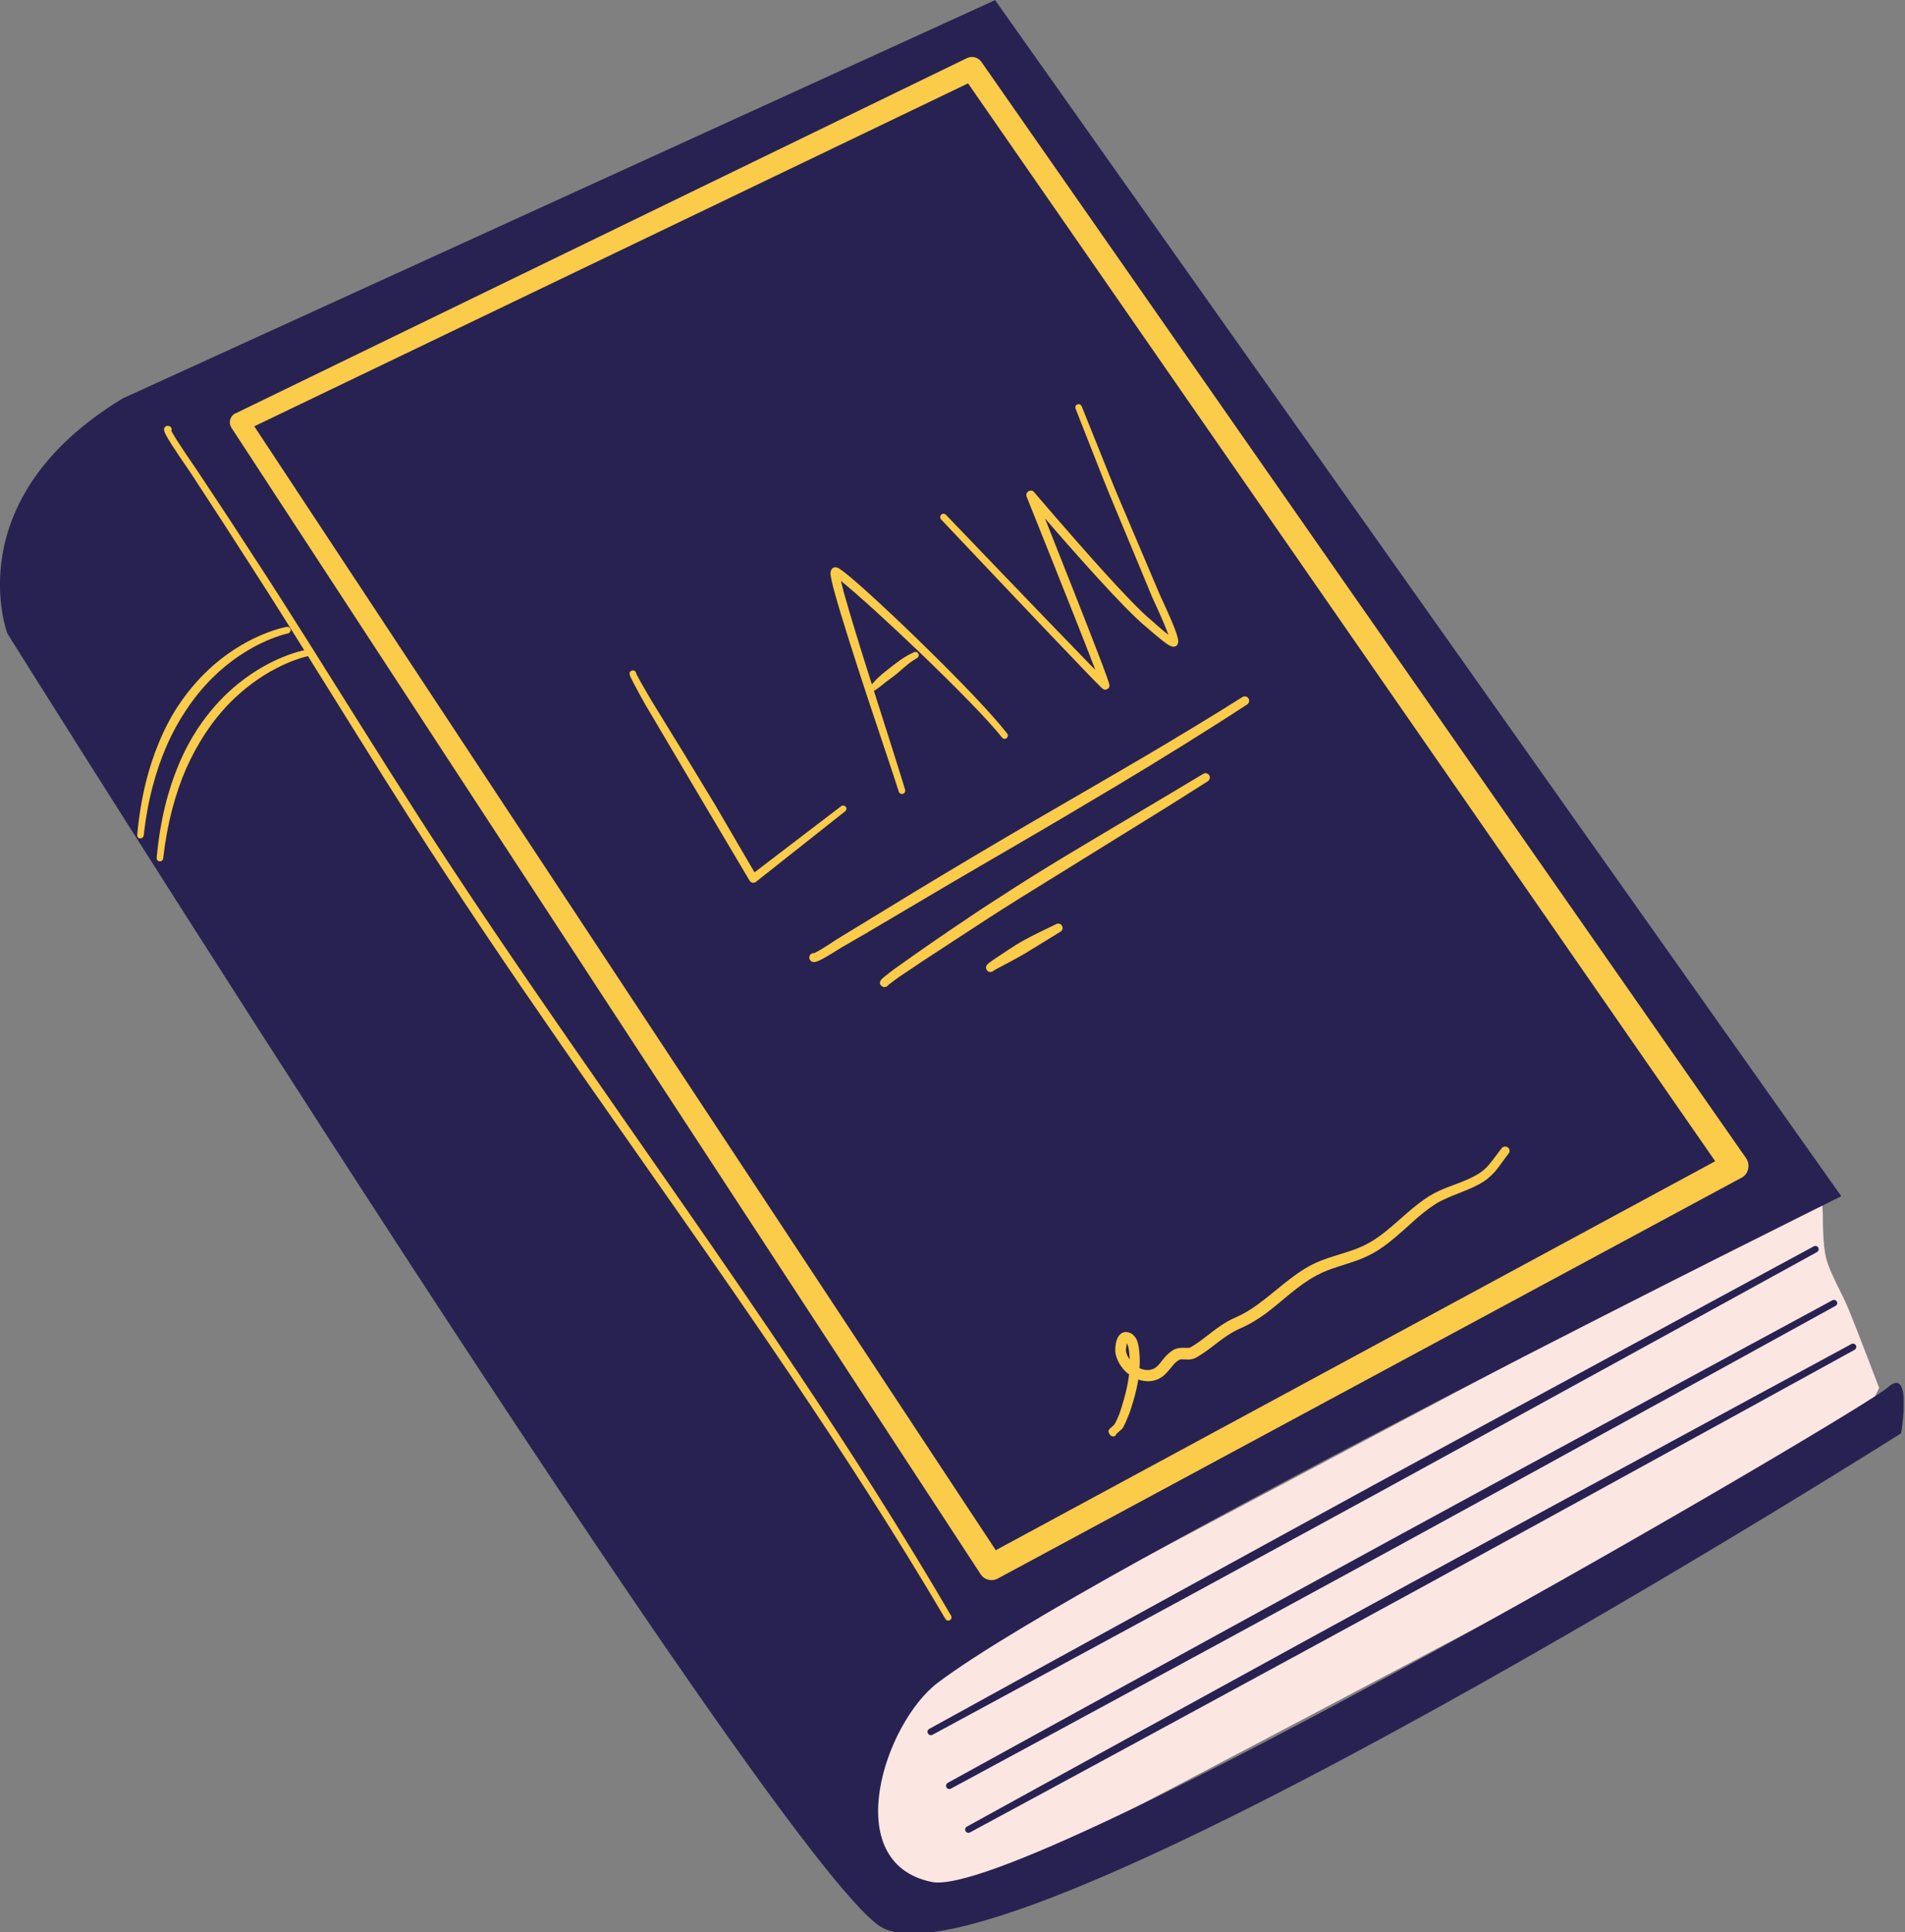
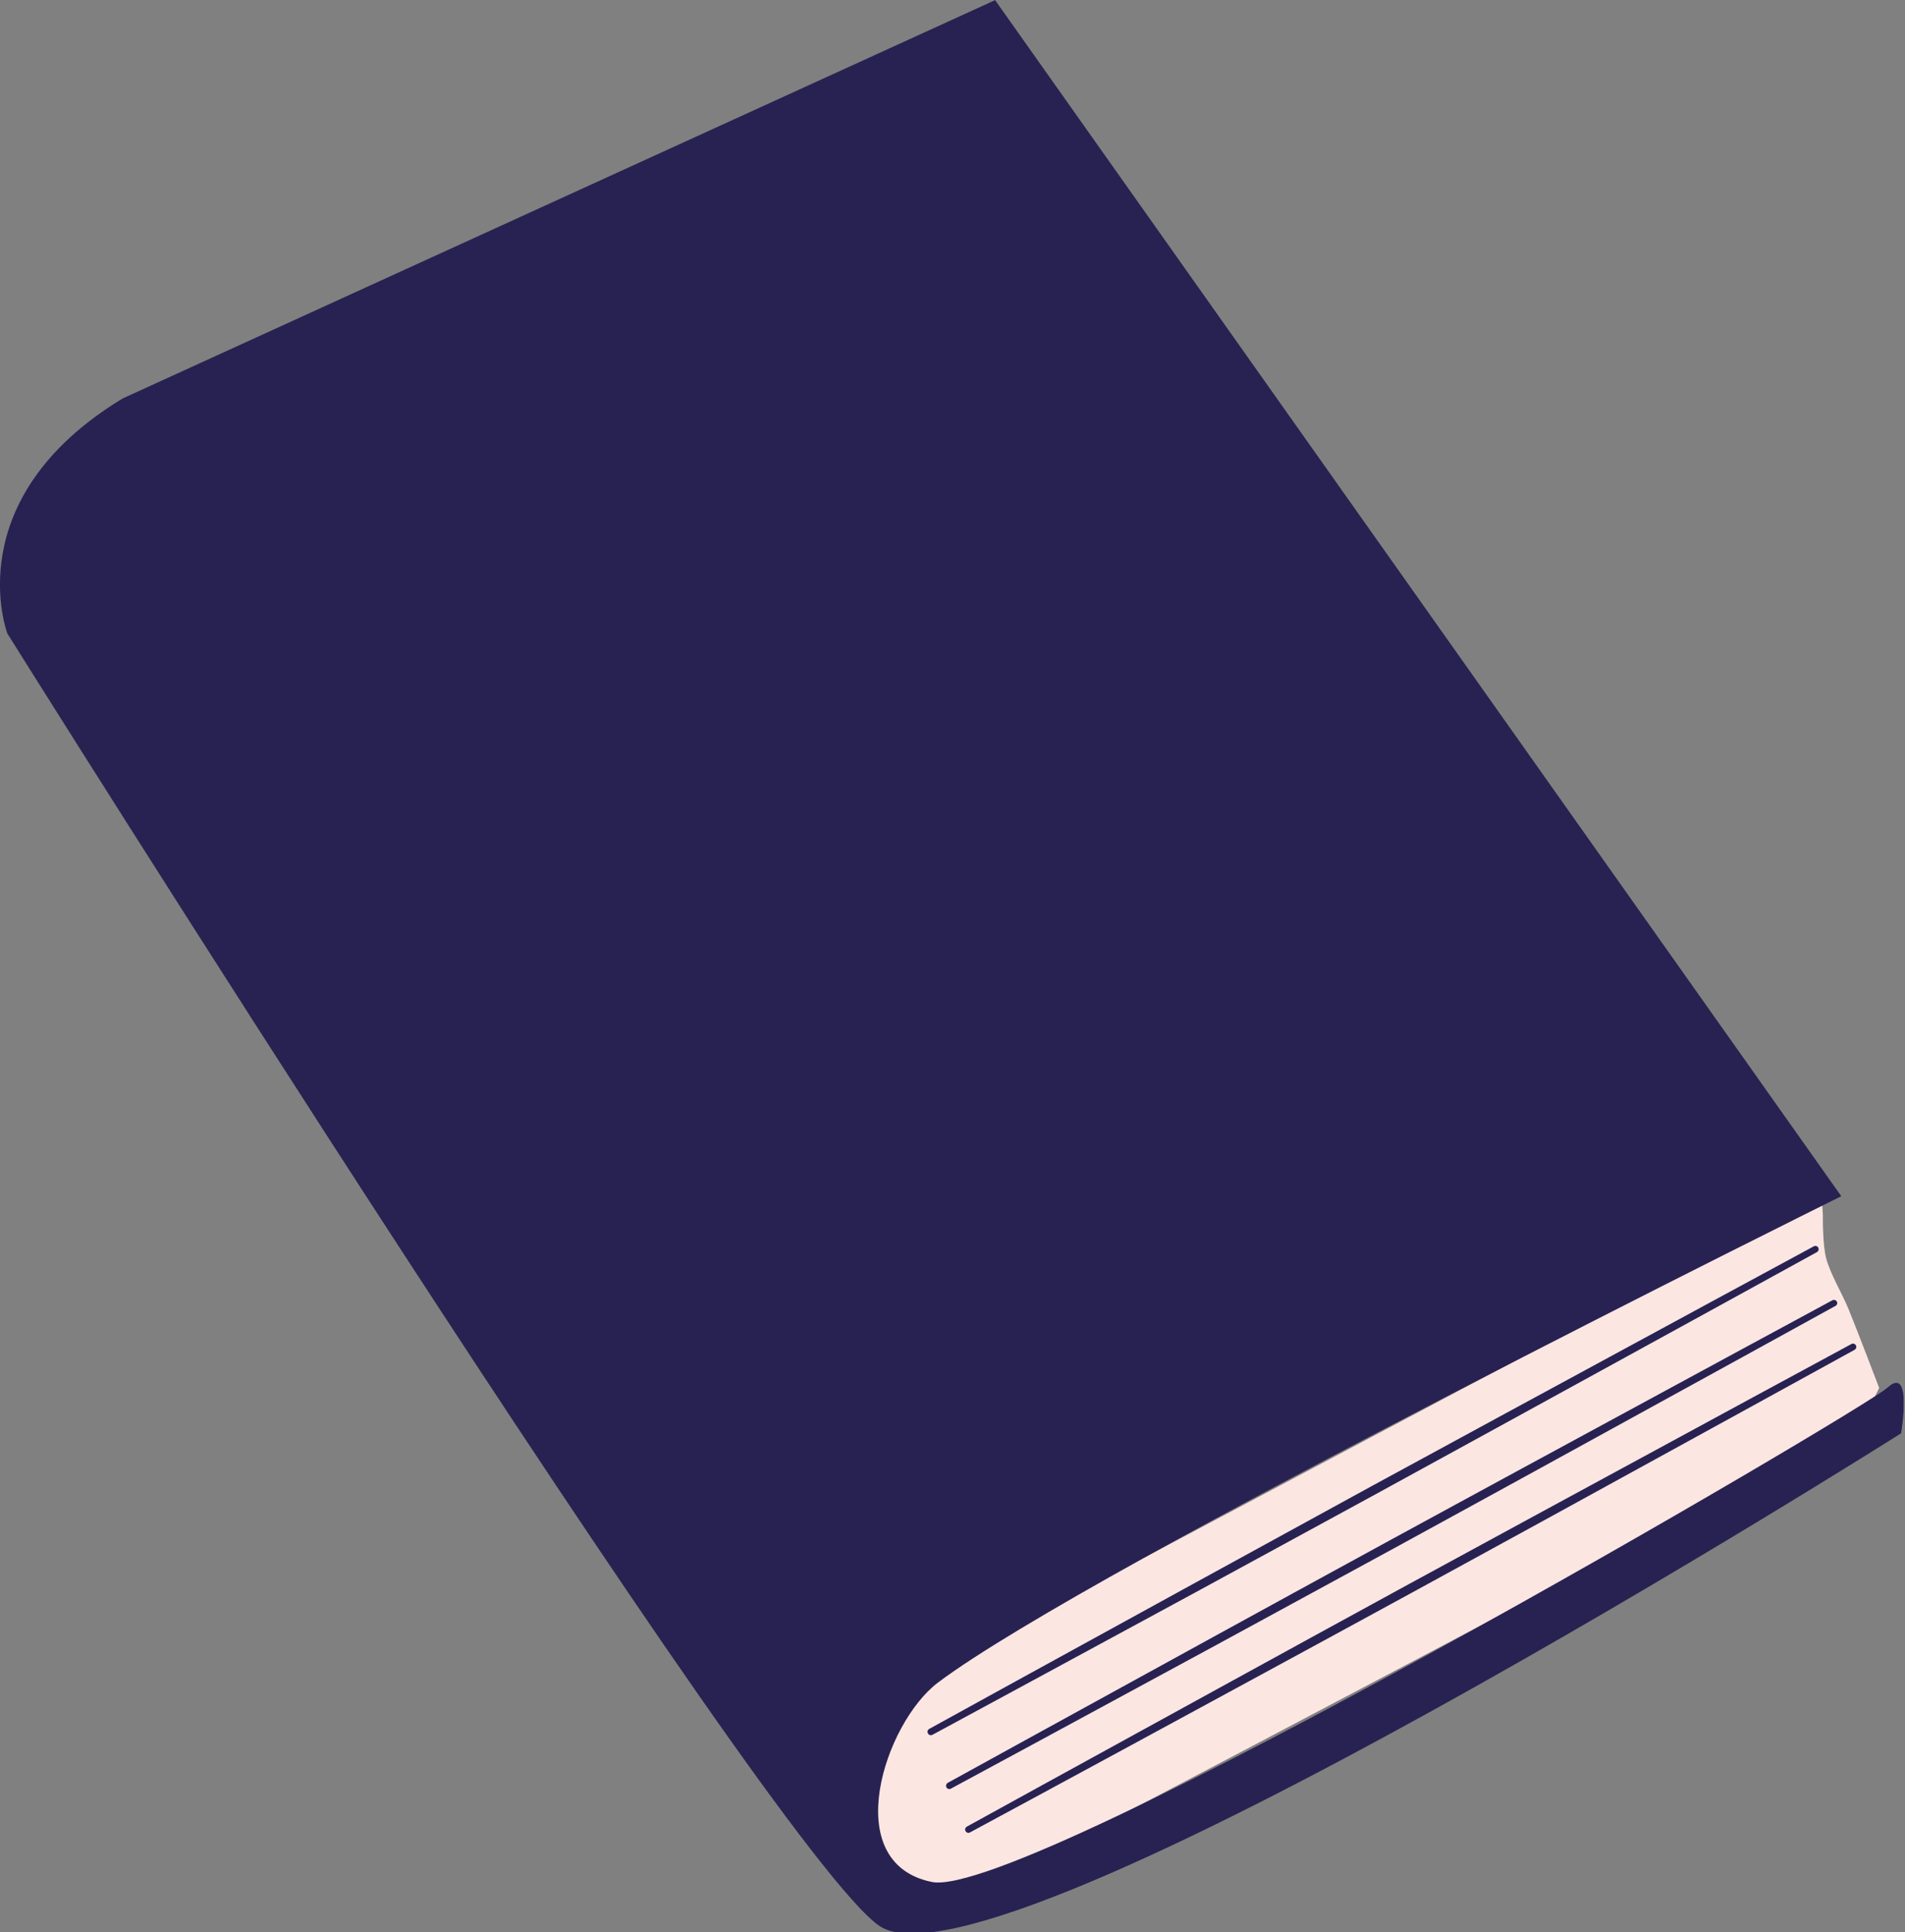
<svg xmlns="http://www.w3.org/2000/svg" height="57.4" preserveAspectRatio="xMidYMid meet" version="1.0" viewBox="0.0 0.0 56.6 57.4" width="56.6" zoomAndPan="magnify">
  <rect x="0.0" y="0.0" width="56.6" height="57.4" fill="#808080" stroke="none" />
  <defs>
    <clipPath id="a">
      <path d="M 0 0 L 56.559 0 L 56.559 57.441 L 0 57.441 Z M 0 0" />
    </clipPath>
  </defs>
  <g>
    <g id="change1_1">
      <path d="M 26.547 50.223 L 54.129 35.59 L 54.16 36.082 C 54.16 36.082 54.145 36.973 54.262 37.395 C 54.391 37.863 54.719 38.395 54.93 38.906 C 55.191 39.543 55.832 41.23 55.832 41.23 L 55.309 42.297 C 55.309 42.297 28.629 56.445 28.102 56.605 C 27.574 56.766 23.738 54.777 26.547 50.223" fill="#fce6e2" fill-rule="evenodd" />
    </g>
    <g clip-path="url(#a)" id="change2_1">
      <path d="M 41.852 47.062 C 40.055 48.043 38.258 49.027 36.598 49.938 C 32.188 52.355 28.727 54.262 28.727 54.262 C 28.68 54.289 28.66 54.348 28.688 54.395 C 28.715 54.445 28.773 54.461 28.82 54.434 C 28.82 54.434 32.297 52.559 36.719 50.156 C 38.383 49.254 40.18 48.277 41.977 47.297 C 43.309 46.57 44.641 45.84 45.918 45.141 C 50.934 42.391 55.102 40.098 55.102 40.098 C 55.148 40.07 55.168 40.012 55.141 39.965 C 55.113 39.918 55.055 39.898 55.008 39.926 C 55.008 39.926 50.824 42.188 45.797 44.918 C 44.52 45.613 43.184 46.336 41.852 47.062 Z M 28.254 53.133 C 28.254 53.133 31.73 51.258 36.152 48.859 C 37.816 47.953 39.613 46.977 41.414 45.996 C 42.746 45.27 44.074 44.539 45.352 43.84 C 50.367 41.09 54.535 38.793 54.535 38.793 C 54.582 38.77 54.602 38.711 54.574 38.664 C 54.547 38.617 54.488 38.602 54.445 38.625 C 54.445 38.625 50.258 40.887 45.23 43.617 C 43.953 44.312 42.617 45.035 41.285 45.762 C 39.488 46.742 37.691 47.727 36.031 48.637 C 31.621 51.055 28.16 52.961 28.16 52.961 C 28.113 52.988 28.094 53.047 28.121 53.098 C 28.148 53.145 28.207 53.16 28.254 53.133 Z M 40.859 44.395 C 42.191 43.668 43.523 42.938 44.797 42.238 C 49.816 39.488 53.984 37.195 53.984 37.195 C 54.031 37.168 54.047 37.109 54.023 37.062 C 53.996 37.016 53.938 36.996 53.891 37.023 C 53.891 37.023 49.707 39.285 44.676 42.016 C 43.398 42.711 42.066 43.434 40.73 44.16 C 38.934 45.141 37.141 46.125 35.48 47.035 C 31.066 49.453 27.609 51.359 27.609 51.359 C 27.559 51.387 27.543 51.445 27.57 51.492 C 27.594 51.543 27.656 51.559 27.703 51.535 C 27.703 51.535 31.18 49.656 35.602 47.258 C 37.266 46.352 39.062 45.375 40.859 44.395 Z M 56.484 42.578 C 56.484 42.578 29.633 59.574 26.133 57.215 C 22.895 55.039 0.219 18.82 0.219 18.82 C 0.219 18.82 -1.301 14.836 3.645 11.836 L 29.566 0.004 L 54.707 35.535 C 54.707 35.535 32.371 46.59 27.867 49.984 C 26.289 51.172 24.902 55.336 27.684 55.906 C 30.465 56.477 55.336 41.902 56.082 41.219 C 56.832 40.535 56.484 42.578 56.484 42.578" fill="#282252" fill-rule="evenodd" />
    </g>
    <g id="change3_1">
-       <path d="M 33.566 40.387 C 33.562 40.34 33.559 40.293 33.555 40.246 C 33.551 40.184 33.543 40.086 33.52 40 C 33.508 39.965 33.5 39.93 33.48 39.906 C 33.469 39.965 33.445 40.094 33.453 40.133 C 33.469 40.223 33.508 40.309 33.566 40.387 Z M 36.719 39.133 C 36.961 39.027 37.18 38.891 37.391 38.734 C 37.91 38.355 38.375 37.891 38.953 37.582 C 39.387 37.355 39.875 37.262 40.328 37.086 C 40.434 37.043 40.539 36.996 40.637 36.941 C 40.836 36.836 41.016 36.707 41.188 36.566 C 41.609 36.227 41.996 35.828 42.457 35.535 C 42.555 35.477 42.656 35.422 42.758 35.375 C 43.148 35.195 43.566 35.094 43.93 34.867 C 44.051 34.793 44.145 34.707 44.227 34.613 C 44.367 34.453 44.48 34.277 44.621 34.105 C 44.668 34.051 44.75 34.043 44.805 34.09 C 44.859 34.133 44.867 34.215 44.82 34.27 C 44.68 34.445 44.57 34.625 44.43 34.789 C 44.332 34.902 44.219 35.008 44.078 35.102 C 43.707 35.336 43.281 35.449 42.883 35.641 C 42.793 35.684 42.703 35.73 42.617 35.789 C 42.168 36.078 41.801 36.477 41.387 36.812 C 41.203 36.965 41.008 37.109 40.797 37.227 C 40.684 37.289 40.57 37.344 40.453 37.391 C 40.012 37.57 39.535 37.66 39.117 37.887 C 38.555 38.188 38.105 38.648 37.602 39.023 C 37.371 39.191 37.125 39.344 36.859 39.457 C 36.711 39.523 36.586 39.594 36.469 39.672 C 36.148 39.883 35.891 40.129 35.547 40.324 C 35.496 40.352 35.445 40.367 35.395 40.379 C 35.324 40.391 35.258 40.387 35.188 40.383 C 35.137 40.383 35.082 40.371 35.035 40.398 C 34.918 40.461 34.848 40.562 34.77 40.656 C 34.695 40.746 34.621 40.832 34.531 40.898 C 34.43 40.969 34.309 41.02 34.152 41.031 C 34.039 41.035 33.926 41.02 33.82 40.98 C 33.816 41.004 33.812 41.027 33.809 41.047 C 33.762 41.316 33.688 41.582 33.605 41.836 C 33.574 41.934 33.539 42.035 33.496 42.129 C 33.457 42.23 33.414 42.324 33.359 42.418 C 33.34 42.457 33.258 42.512 33.207 42.559 C 33.203 42.574 33.195 42.59 33.188 42.602 C 33.191 42.59 33.191 42.578 33.191 42.57 C 33.164 42.594 33.148 42.617 33.16 42.629 C 33.16 42.629 33.16 42.629 33.164 42.629 C 33.156 42.633 33.152 42.641 33.148 42.645 C 32.988 42.742 32.93 42.531 32.934 42.516 C 32.934 42.508 32.941 42.473 32.98 42.434 C 33.008 42.41 33.102 42.336 33.125 42.293 C 33.172 42.207 33.211 42.121 33.246 42.031 C 33.281 41.938 33.312 41.844 33.34 41.75 C 33.414 41.508 33.48 41.258 33.523 41 C 33.531 40.945 33.539 40.887 33.547 40.828 C 33.527 40.816 33.508 40.801 33.488 40.785 C 33.309 40.629 33.18 40.414 33.141 40.191 C 33.125 40.094 33.141 39.82 33.238 39.688 C 33.316 39.586 33.422 39.535 33.57 39.594 C 33.656 39.629 33.719 39.695 33.766 39.785 C 33.832 39.922 33.848 40.113 33.855 40.223 C 33.867 40.363 33.867 40.5 33.855 40.641 C 33.941 40.684 34.035 40.703 34.129 40.699 C 34.215 40.691 34.281 40.664 34.336 40.625 C 34.422 40.562 34.484 40.473 34.551 40.387 C 34.641 40.277 34.738 40.172 34.871 40.098 C 34.922 40.07 34.973 40.055 35.027 40.047 C 35.09 40.035 35.156 40.039 35.223 40.039 C 35.273 40.043 35.328 40.047 35.375 40.023 C 35.711 39.828 35.961 39.586 36.273 39.379 C 36.406 39.289 36.551 39.203 36.719 39.133 Z M 31.379 27.453 C 31.055 27.609 30.73 27.762 30.418 27.934 C 30.336 27.98 30.25 28.027 30.172 28.078 C 30.047 28.156 29.93 28.234 29.809 28.316 C 29.793 28.324 29.5 28.516 29.395 28.598 C 29.359 28.625 29.336 28.645 29.328 28.656 C 29.285 28.711 29.293 28.762 29.305 28.789 C 29.328 28.855 29.402 28.895 29.469 28.867 C 29.492 28.859 29.508 28.848 29.523 28.832 C 29.523 28.828 29.527 28.828 29.531 28.824 C 29.539 28.816 29.547 28.805 29.551 28.793 C 29.547 28.797 29.547 28.812 29.543 28.82 L 29.547 28.82 C 29.66 28.75 29.961 28.602 29.977 28.59 C 30.102 28.52 30.227 28.453 30.352 28.383 C 30.434 28.336 30.516 28.289 30.594 28.238 C 30.898 28.055 31.199 27.863 31.504 27.68 C 31.566 27.648 31.59 27.57 31.555 27.504 C 31.523 27.441 31.445 27.418 31.379 27.453 Z M 29.523 28.832 C 29.531 28.844 29.539 28.832 29.543 28.82 L 29.531 28.824 C 29.527 28.828 29.527 28.832 29.523 28.832 Z M 31.441 25.977 C 32.488 25.324 33.539 24.68 34.582 24.031 C 35.02 23.758 35.453 23.484 35.887 23.207 C 35.945 23.168 35.965 23.09 35.926 23.027 C 35.887 22.969 35.809 22.949 35.75 22.988 C 34.98 23.453 34.207 23.91 33.438 24.367 C 32.664 24.828 31.891 25.285 31.125 25.754 C 30.469 26.156 29.82 26.574 29.172 26.996 C 28.852 27.211 28.527 27.43 28.207 27.645 C 27.887 27.863 27.566 28.086 27.246 28.309 L 26.551 28.801 C 26.539 28.812 26.309 28.984 26.223 29.062 C 26.195 29.086 26.176 29.105 26.172 29.117 C 26.109 29.211 26.164 29.273 26.203 29.297 C 26.258 29.34 26.34 29.328 26.383 29.273 L 26.379 29.273 C 26.379 29.27 26.383 29.27 26.387 29.266 C 26.398 29.25 26.406 29.234 26.406 29.219 C 26.406 29.227 26.406 29.242 26.402 29.254 C 26.488 29.184 26.699 29.031 26.711 29.023 L 27.414 28.551 L 29.359 27.281 C 30.047 26.836 30.746 26.406 31.441 25.977 Z M 26.387 29.266 L 26.383 29.273 C 26.395 29.285 26.402 29.27 26.402 29.254 L 26.395 29.258 C 26.395 29.262 26.391 29.266 26.387 29.266 Z M 30.605 24.453 C 29.469 25.117 28.336 25.789 27.207 26.473 L 24.859 27.906 C 24.832 27.922 24.391 28.223 24.207 28.305 C 24.203 28.309 24.199 28.309 24.195 28.312 L 24.199 28.316 C 24.199 28.312 24.195 28.312 24.191 28.312 C 24.184 28.316 24.176 28.32 24.176 28.316 C 24.176 28.316 24.176 28.312 24.176 28.312 C 24.148 28.312 24.117 28.32 24.09 28.344 C 24.035 28.391 24.031 28.473 24.074 28.527 C 24.094 28.551 24.121 28.57 24.16 28.578 C 24.188 28.582 24.242 28.578 24.312 28.547 C 24.508 28.465 24.969 28.164 25 28.148 C 25.238 28.012 25.477 27.871 25.715 27.734 C 26.27 27.41 26.82 27.078 27.375 26.754 C 28.344 26.176 29.324 25.613 30.297 25.043 C 31.273 24.477 32.246 23.898 33.215 23.32 C 34.508 22.543 35.793 21.75 37.055 20.926 C 37.113 20.887 37.133 20.809 37.094 20.746 C 37.055 20.688 36.977 20.668 36.914 20.707 C 35.961 21.309 34.992 21.891 34.023 22.465 C 32.887 23.133 31.746 23.789 30.605 24.453 Z M 24.18 28.312 L 24.195 28.312 C 24.188 28.309 24.184 28.312 24.18 28.312 Z M 32.52 19.836 L 32.543 19.898 L 32.434 19.789 C 31.207 18.531 28.105 15.293 28.105 15.293 C 28.066 15.254 28.004 15.25 27.965 15.289 C 27.926 15.324 27.926 15.387 27.961 15.43 C 27.961 15.43 31.043 18.691 32.262 19.957 C 32.469 20.172 32.625 20.332 32.703 20.406 C 32.727 20.434 32.746 20.449 32.758 20.457 C 32.836 20.52 32.902 20.469 32.914 20.461 C 32.93 20.449 32.973 20.414 32.961 20.34 C 32.961 20.328 32.953 20.301 32.941 20.266 C 32.914 20.18 32.848 19.996 32.754 19.746 C 32.363 18.715 31.5 16.543 31.047 15.398 C 31.445 15.863 32.023 16.52 32.578 17.129 C 33.164 17.773 33.727 18.359 34.047 18.617 C 34.082 18.645 34.527 19.047 34.727 19.164 C 34.793 19.203 34.848 19.215 34.879 19.211 C 34.906 19.207 34.934 19.199 34.953 19.184 C 34.977 19.164 35.004 19.125 35.008 19.07 C 35.012 19.016 34.984 18.898 34.934 18.758 C 34.793 18.367 34.477 17.715 34.453 17.652 L 34.023 16.637 L 33.324 14.992 C 33.207 14.723 33.086 14.426 32.961 14.117 C 32.68 13.422 32.383 12.672 32.137 12.066 C 32.117 12.02 32.059 11.992 32.012 12.012 C 31.961 12.031 31.938 12.09 31.957 12.141 C 32.199 12.746 32.488 13.5 32.766 14.195 C 32.891 14.504 33.012 14.805 33.125 15.074 L 33.812 16.723 L 34.234 17.742 C 34.262 17.809 34.582 18.477 34.715 18.859 C 34.508 18.699 34.23 18.445 34.203 18.422 C 33.891 18.168 33.34 17.586 32.77 16.957 C 31.781 15.863 30.727 14.621 30.727 14.621 C 30.688 14.57 30.613 14.559 30.559 14.594 C 30.504 14.625 30.477 14.695 30.504 14.758 C 30.504 14.758 31.969 18.402 32.52 19.836 Z M 25.969 20.473 C 25.984 20.477 25.984 20.461 25.98 20.445 C 25.977 20.449 25.977 20.457 25.973 20.461 C 25.969 20.465 25.965 20.473 25.969 20.473 Z M 24.82 17.68 C 24.734 17.379 24.684 17.16 24.676 17.059 C 24.668 16.953 24.711 16.902 24.734 16.883 C 24.762 16.859 24.797 16.848 24.84 16.852 C 24.855 16.855 24.883 16.863 24.918 16.879 C 24.969 16.91 25.066 16.98 25.191 17.082 C 25.652 17.461 26.582 18.32 27.512 19.234 C 28.508 20.207 29.5 21.238 29.926 21.793 C 29.957 21.832 29.949 21.895 29.906 21.93 C 29.863 21.961 29.805 21.953 29.773 21.91 C 29.344 21.367 28.344 20.359 27.348 19.402 C 26.414 18.508 25.484 17.66 25.023 17.289 C 25.012 17.277 24.996 17.266 24.984 17.254 C 25.008 17.352 25.039 17.473 25.074 17.609 C 25.254 18.254 25.574 19.293 25.902 20.324 C 25.906 20.328 25.91 20.32 25.914 20.32 C 25.953 20.281 26 20.219 26.043 20.176 C 26.129 20.098 26.215 20.016 26.273 19.973 C 26.359 19.906 26.438 19.84 26.516 19.781 C 26.602 19.715 26.684 19.652 26.773 19.59 C 26.887 19.516 27.008 19.441 27.156 19.375 C 27.207 19.352 27.262 19.371 27.289 19.422 C 27.309 19.469 27.293 19.527 27.242 19.551 C 27.148 19.605 27.07 19.66 26.992 19.719 C 26.879 19.809 26.777 19.902 26.664 20 C 26.59 20.062 26.512 20.121 26.422 20.184 C 26.371 20.219 26.285 20.289 26.203 20.355 C 26.105 20.43 26.02 20.496 25.965 20.523 C 25.965 20.527 25.969 20.531 25.969 20.535 C 26.367 21.789 26.758 23.004 26.891 23.457 C 26.906 23.512 26.879 23.566 26.824 23.582 C 26.773 23.598 26.719 23.566 26.703 23.516 C 26.562 23.062 26.152 21.859 25.738 20.609 C 25.379 19.508 25.012 18.371 24.82 17.68 Z M 25.129 23.965 C 25.094 23.926 25.035 23.918 24.992 23.949 L 22.418 25.914 L 21.25 23.914 L 20.297 22.344 L 19.355 20.812 C 19.344 20.789 19.035 20.27 18.926 20.059 C 18.922 20.043 18.914 20.031 18.906 20.023 C 18.902 20.031 18.898 20.043 18.895 20.051 C 18.898 20.039 18.902 20.027 18.902 20.012 C 18.895 20 18.895 19.996 18.898 19.992 C 18.887 19.938 18.836 19.906 18.781 19.918 C 18.754 19.922 18.684 19.957 18.711 20.051 C 18.715 20.066 18.727 20.102 18.75 20.145 C 18.855 20.363 19.156 20.902 19.168 20.922 L 20.082 22.469 L 21.02 24.051 L 22.273 26.164 C 22.293 26.195 22.324 26.215 22.355 26.223 C 22.395 26.23 22.43 26.219 22.457 26.199 L 25.109 24.102 C 25.152 24.07 25.16 24.008 25.129 23.965 Z M 18.906 20.023 C 18.914 20.004 18.914 19.988 18.898 19.992 C 18.902 20 18.902 20.004 18.902 20.012 Z M 5.512 21.121 C 5.832 20.633 6.18 20.242 6.527 19.934 C 7.559 19.016 8.555 18.816 8.555 18.816 C 8.605 18.805 8.645 18.754 8.633 18.699 C 8.625 18.648 8.574 18.613 8.52 18.621 C 8.52 18.621 7.461 18.797 6.359 19.746 C 5.996 20.062 5.625 20.465 5.289 20.973 C 5.082 21.289 4.891 21.648 4.723 22.055 C 4.41 22.801 4.176 23.707 4.078 24.801 C 4.07 24.855 4.109 24.902 4.164 24.906 C 4.215 24.91 4.262 24.871 4.27 24.82 C 4.387 23.754 4.637 22.875 4.953 22.152 C 5.121 21.766 5.312 21.422 5.512 21.121 Z M 50.961 34.496 L 28.762 2.477 L 7.555 12.664 L 29.586 46.051 Z M 51.938 34.73 C 51.914 34.84 51.84 34.938 51.738 34.988 L 29.641 46.895 C 29.465 46.988 29.246 46.934 29.137 46.766 C 29.137 46.766 6.875 12.711 6.879 12.711 C 6.832 12.637 6.816 12.551 6.84 12.465 C 6.863 12.383 6.918 12.316 6.996 12.277 L 6.996 12.281 L 28.727 1.727 C 28.879 1.652 29.062 1.699 29.16 1.84 L 51.879 34.406 C 51.945 34.5 51.965 34.617 51.938 34.73 Z M 28.258 47.996 C 28.285 48.043 28.27 48.102 28.223 48.129 C 28.176 48.156 28.117 48.141 28.09 48.094 C 26.641 45.633 25.09 43.234 23.492 40.863 C 21.258 37.547 18.926 34.289 16.648 31.004 C 15.125 28.805 13.629 26.594 12.195 24.348 C 11.164 22.734 10.16 21.109 9.148 19.488 C 9.141 19.488 9.141 19.496 9.133 19.496 C 9.133 19.496 8.137 19.695 7.105 20.617 C 6.758 20.922 6.41 21.312 6.09 21.801 C 5.891 22.105 5.703 22.445 5.531 22.832 C 5.215 23.559 4.969 24.438 4.848 25.5 C 4.844 25.555 4.793 25.594 4.742 25.586 C 4.688 25.582 4.648 25.535 4.656 25.48 C 4.754 24.387 4.988 23.48 5.301 22.734 C 5.469 22.328 5.66 21.973 5.867 21.656 C 6.203 21.145 6.574 20.742 6.938 20.426 C 7.891 19.605 8.809 19.363 9.039 19.316 C 8.84 18.996 8.641 18.676 8.441 18.359 C 8.125 17.859 7.812 17.363 7.492 16.867 C 7.195 16.402 6.895 15.938 6.594 15.473 C 6.293 15.008 5.988 14.547 5.688 14.082 C 5.57 13.906 5.074 13.199 4.926 12.914 C 4.895 12.855 4.879 12.809 4.875 12.785 C 4.867 12.734 4.887 12.703 4.902 12.684 C 4.926 12.66 4.973 12.629 5.047 12.668 C 5.094 12.691 5.113 12.75 5.09 12.797 C 5.094 12.805 5.098 12.812 5.102 12.82 C 5.25 13.102 5.738 13.797 5.855 13.973 C 6.16 14.434 6.465 14.895 6.77 15.355 C 7.074 15.82 7.375 16.285 7.676 16.746 C 8.16 17.488 8.633 18.234 9.105 18.98 C 10.207 20.727 11.293 22.477 12.406 24.211 C 13.844 26.453 15.348 28.656 16.867 30.852 C 19.145 34.145 21.461 37.41 23.684 40.734 C 25.277 43.117 26.816 45.527 28.258 47.996" fill="#fbcb4a" fill-rule="evenodd" />
-     </g>
+       </g>
  </g>
</svg>